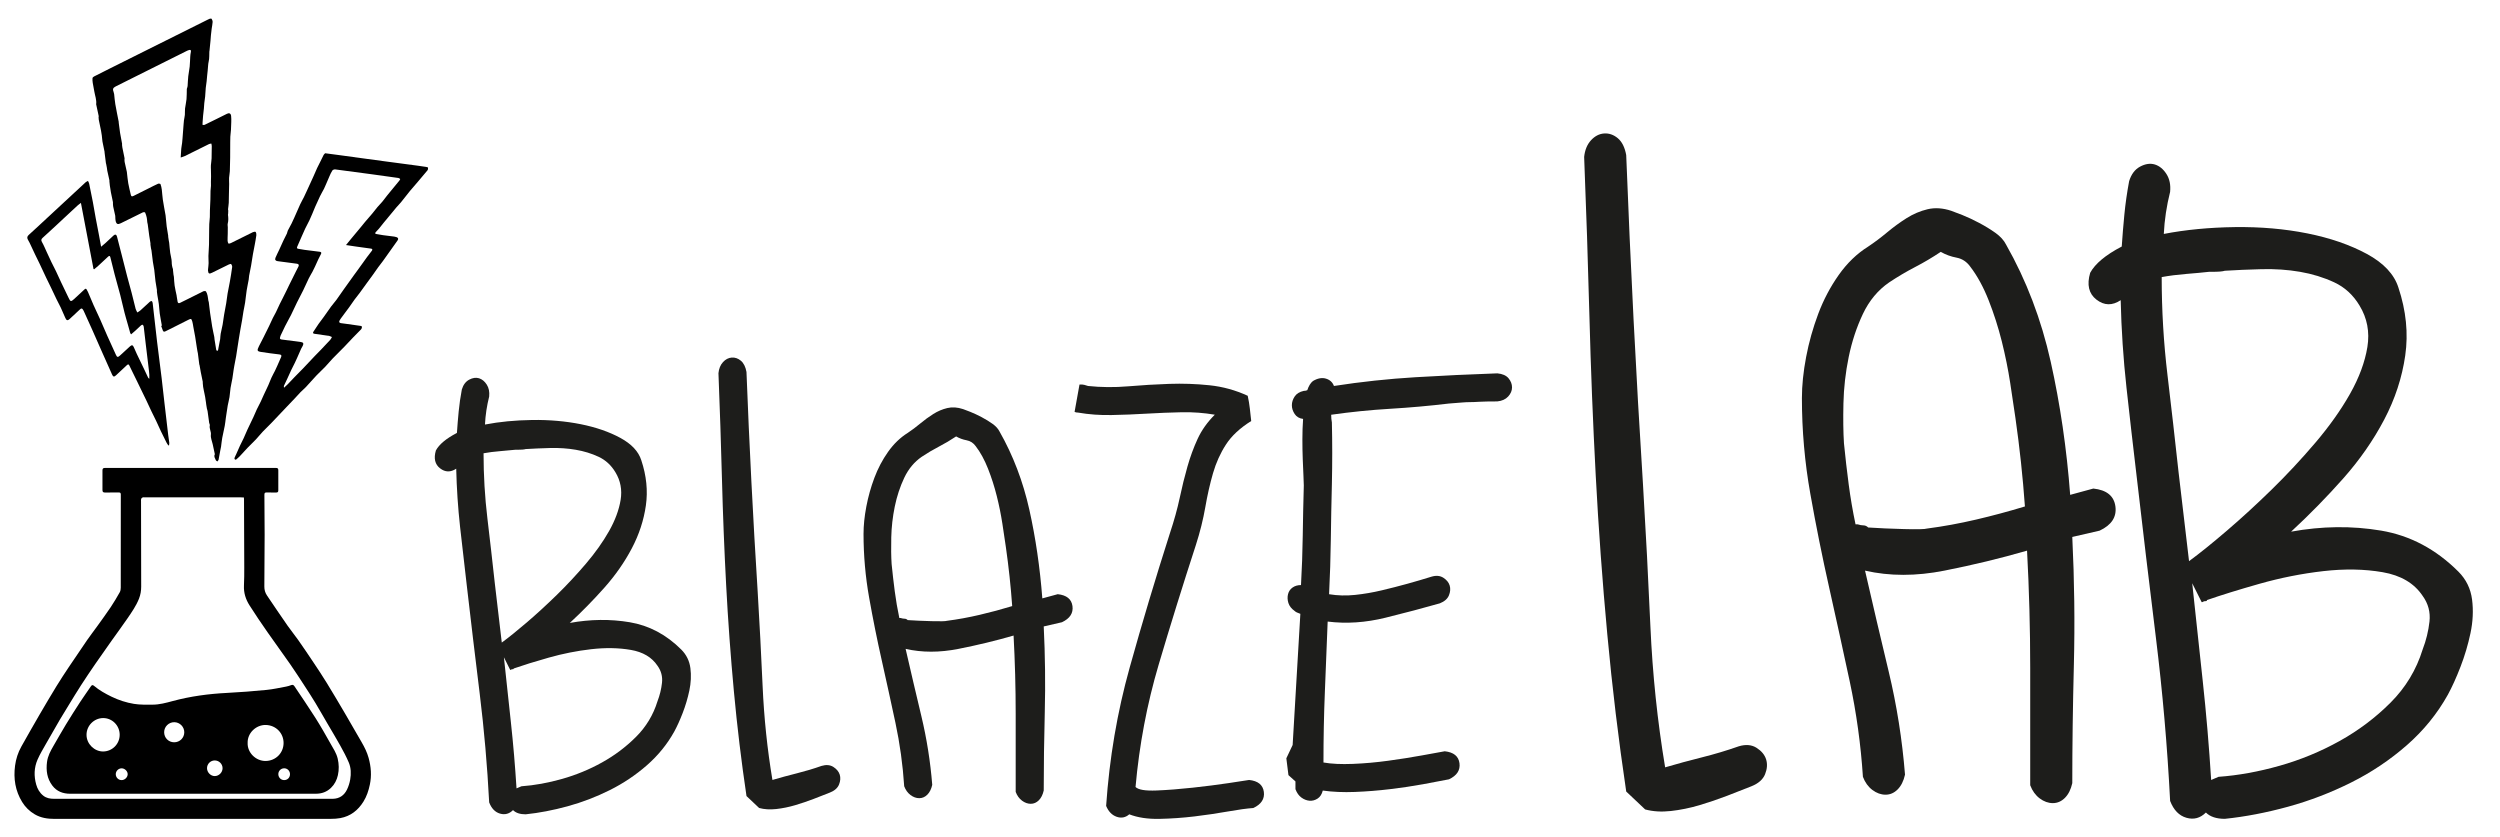
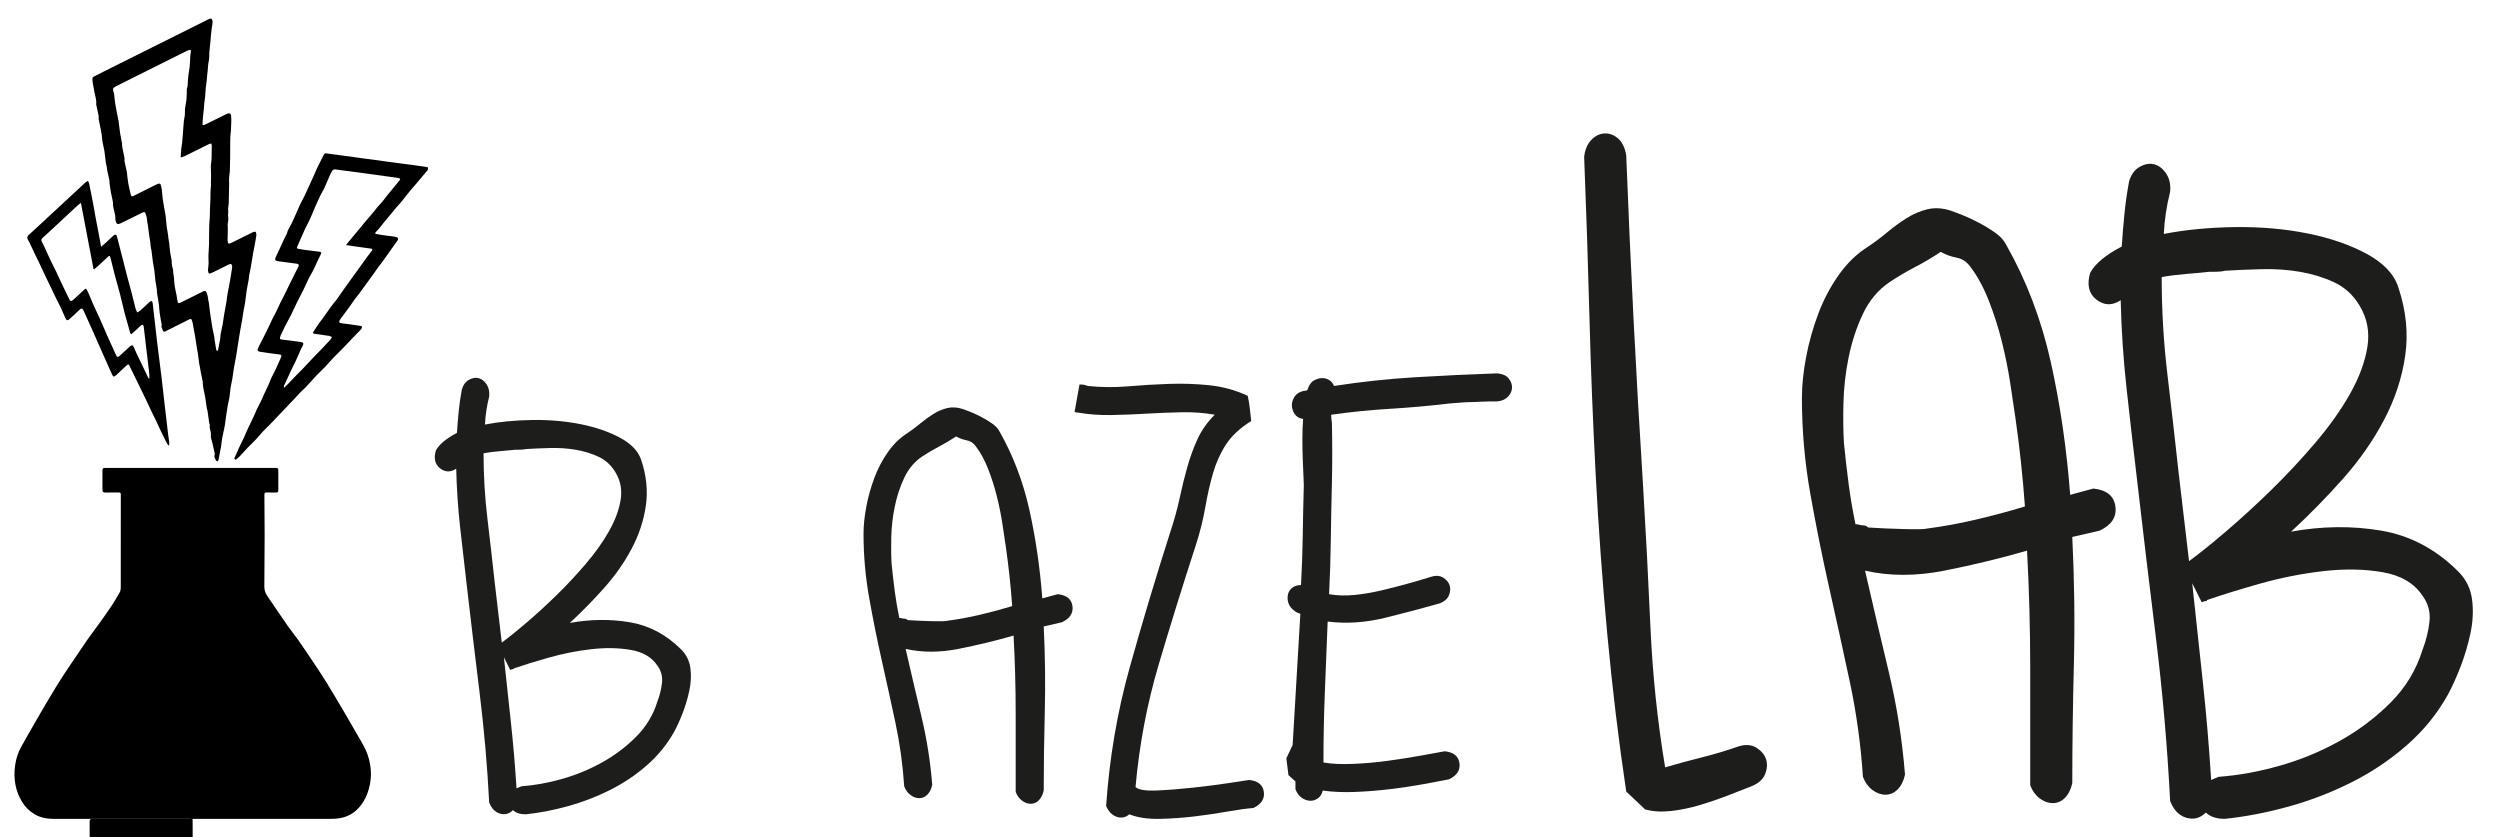
<svg xmlns="http://www.w3.org/2000/svg" id="Livello_1" viewBox="0 0 1612.51 540.19">
-   <path d="M124.18,528.18c-29.65,0-59.3-.01-88.95.01-4.53,0-8.86-.62-12.84-2.96-3.36-1.97-6.06-4.62-8.08-7.9-4.46-7.23-5.7-15.16-4.6-23.46.57-4.33,1.91-8.5,4.06-12.33,3.88-6.91,7.79-13.8,11.77-20.64,3.54-6.09,7.13-12.15,10.8-18.16,2.6-4.24,5.33-8.39,8.09-12.53,3.86-5.79,7.76-11.55,11.71-17.27,2.12-3.06,4.41-6,6.58-9.03,2.94-4.1,5.93-8.17,8.74-12.36,2.07-3.09,3.95-6.32,5.79-9.56.47-.84.64-1.95.64-2.93.03-20.02,0-40.04.03-60.06,0-1.07-.34-1.38-1.37-1.36-2.94.05-5.89-.02-8.83.04-1.25.03-1.64-.48-1.63-1.66.04-4.19.04-8.38,0-12.57-.01-1.2.41-1.63,1.64-1.63,36.74.02,73.48.02,110.22,0,1.14,0,1.57.33,1.56,1.53-.06,4.28-.05,8.56,0,12.84.01,1.09-.34,1.53-1.46,1.49-2-.06-4.02.05-6.02-.04-1.22-.06-1.5.41-1.49,1.54.08,8.6.16,17.21.15,25.81-.01,11.1-.09,22.2-.19,33.3-.02,2.13.52,4.05,1.69,5.78,4.41,6.51,8.8,13.04,13.29,19.49,2.17,3.12,4.62,6.06,6.8,9.17,3.41,4.86,6.73,9.77,10.02,14.71,2.85,4.27,5.7,8.55,8.38,12.92,4.01,6.53,7.91,13.12,11.79,19.73,3.64,6.2,7.18,12.46,10.8,18.67,1.86,3.2,3.49,6.5,4.48,10.07,1.58,5.7,2.03,11.44.79,17.3-.82,3.87-2.02,7.55-4.12,10.91-3.5,5.61-8.32,9.43-14.93,10.64-1.96.36-3.98.48-5.98.48-29.78.03-59.57.02-89.35.02ZM157.33,320.89c-.71-.04-1.36-.1-2.02-.1-20.73,0-41.47,0-62.2,0-.36,0-.77-.11-1.06.03-.4.21-.87.55-1,.94-.18.52-.08,1.14-.08,1.72.03,18.28.06,36.56.1,54.84,0,2.7-.42,5.32-1.42,7.84-1.85,4.65-4.7,8.73-7.5,12.81-3.28,4.79-6.74,9.45-10.1,14.19-3.53,4.99-7.07,9.97-10.53,15.01-3.16,4.59-6.27,9.22-9.3,13.9-2.69,4.16-5.25,8.41-7.84,12.63-1.93,3.14-3.88,6.26-5.74,9.44-2.96,5.05-5.88,10.12-8.75,15.22-1.98,3.51-4.1,6.98-5.7,10.66-2.23,5.14-2.36,10.57-.85,15.97.78,2.81,2.19,5.29,4.53,7.18,2.08,1.68,4.46,2.06,7.01,2.06,59.48,0,118.96,0,178.44,0,.45,0,.89,0,1.34,0,4.32-.08,7.37-2.24,9.18-6,.97-2.01,1.66-4.23,2.04-6.44.64-3.72.56-7.54-.94-11.04-1.6-3.74-3.53-7.35-5.51-10.91-2.64-4.76-5.48-9.41-8.22-14.12-2.61-4.47-5.15-8.97-7.82-13.4-2.17-3.59-4.45-7.12-6.74-10.63-3.16-4.84-6.28-9.7-9.58-14.44-4.75-6.84-9.7-13.54-14.45-20.37-4.01-5.77-7.99-11.57-11.74-17.52-2.39-3.79-3.75-8-3.53-12.62.19-3.96.21-7.93.2-11.9-.03-14.54-.1-29.07-.16-43.61,0-.4-.04-.79-.07-1.32Z" style="stroke-width:0px;" />
+   <path d="M124.18,528.18c-29.65,0-59.3-.01-88.95.01-4.53,0-8.86-.62-12.84-2.96-3.36-1.97-6.06-4.62-8.08-7.9-4.46-7.23-5.7-15.16-4.6-23.46.57-4.33,1.91-8.5,4.06-12.33,3.88-6.91,7.79-13.8,11.77-20.64,3.54-6.09,7.13-12.15,10.8-18.16,2.6-4.24,5.33-8.39,8.09-12.53,3.86-5.79,7.76-11.55,11.71-17.27,2.12-3.06,4.41-6,6.58-9.03,2.94-4.1,5.93-8.17,8.74-12.36,2.07-3.09,3.95-6.32,5.79-9.56.47-.84.64-1.95.64-2.93.03-20.02,0-40.04.03-60.06,0-1.07-.34-1.38-1.37-1.36-2.94.05-5.89-.02-8.83.04-1.25.03-1.64-.48-1.63-1.66.04-4.19.04-8.38,0-12.57-.01-1.2.41-1.63,1.64-1.63,36.74.02,73.48.02,110.22,0,1.14,0,1.57.33,1.56,1.53-.06,4.28-.05,8.56,0,12.84.01,1.09-.34,1.53-1.46,1.49-2-.06-4.02.05-6.02-.04-1.22-.06-1.5.41-1.49,1.54.08,8.6.16,17.21.15,25.81-.01,11.1-.09,22.2-.19,33.3-.02,2.13.52,4.05,1.69,5.78,4.41,6.51,8.8,13.04,13.29,19.49,2.17,3.12,4.62,6.06,6.8,9.17,3.41,4.86,6.73,9.77,10.02,14.71,2.85,4.27,5.7,8.55,8.38,12.92,4.01,6.53,7.91,13.12,11.79,19.73,3.64,6.2,7.18,12.46,10.8,18.67,1.86,3.2,3.49,6.5,4.48,10.07,1.58,5.7,2.03,11.44.79,17.3-.82,3.87-2.02,7.55-4.12,10.91-3.5,5.61-8.32,9.43-14.93,10.64-1.96.36-3.98.48-5.98.48-29.78.03-59.57.02-89.35.02Zc-.71-.04-1.36-.1-2.02-.1-20.73,0-41.47,0-62.2,0-.36,0-.77-.11-1.06.03-.4.21-.87.55-1,.94-.18.52-.08,1.14-.08,1.72.03,18.28.06,36.56.1,54.84,0,2.7-.42,5.32-1.42,7.84-1.85,4.65-4.7,8.73-7.5,12.81-3.28,4.79-6.74,9.45-10.1,14.19-3.53,4.99-7.07,9.97-10.53,15.01-3.16,4.59-6.27,9.22-9.3,13.9-2.69,4.16-5.25,8.41-7.84,12.63-1.93,3.14-3.88,6.26-5.74,9.44-2.96,5.05-5.88,10.12-8.75,15.22-1.98,3.51-4.1,6.98-5.7,10.66-2.23,5.14-2.36,10.57-.85,15.97.78,2.81,2.19,5.29,4.53,7.18,2.08,1.68,4.46,2.06,7.01,2.06,59.48,0,118.96,0,178.44,0,.45,0,.89,0,1.34,0,4.32-.08,7.37-2.24,9.18-6,.97-2.01,1.66-4.23,2.04-6.44.64-3.72.56-7.54-.94-11.04-1.6-3.74-3.53-7.35-5.51-10.91-2.64-4.76-5.48-9.41-8.22-14.12-2.61-4.47-5.15-8.97-7.82-13.4-2.17-3.59-4.45-7.12-6.74-10.63-3.16-4.84-6.28-9.7-9.58-14.44-4.75-6.84-9.7-13.54-14.45-20.37-4.01-5.77-7.99-11.57-11.74-17.52-2.39-3.79-3.75-8-3.53-12.62.19-3.96.21-7.93.2-11.9-.03-14.54-.1-29.07-.16-43.61,0-.4-.04-.79-.07-1.32Z" style="stroke-width:0px;" />
  <path d="M104.41,210.07c-.46-2.62-.99-5.24-1.37-7.87-.29-1.99-.32-4.02-.58-6.02-.25-1.92-.64-3.83-.95-5.74-.12-.73-.23-1.47-.3-2.21-.04-.4.07-.81,0-1.2-.29-1.9-.67-3.79-.93-5.7-.3-2.26-.49-4.53-.73-6.79,0-.09,0-.18-.01-.27-.31-1.77-.67-3.54-.92-5.32-.34-2.45-.6-4.91-.91-7.37-.06-.48-.24-.93-.32-1.41-.13-.77-.24-1.55-.34-2.33-.04-.31.05-.63,0-.93-.25-1.6-.56-3.2-.78-4.81-.35-2.45-.64-4.91-.97-7.36-.06-.48-.25-.95-.31-1.43-.12-.95-.11-1.92-.32-2.85-.25-1.16-.59-2.31-1.07-3.39-.1-.22-1.06-.29-1.47-.09-4.76,2.3-9.49,4.64-14.22,7.01-1.9.95-2.78.65-3.31-1.39-.23-.87-.17-1.81-.23-2.72-.02-.22.01-.45-.03-.66-.44-1.98-.91-3.95-1.32-5.94-.14-.68-.13-1.4-.17-2.1-.02-.27.05-.54,0-.8-.44-2.15-.9-4.29-1.34-6.43-.15-.74-.22-1.49-.34-2.23-.11-.69-.24-1.38-.33-2.08-.11-.9-.19-1.81-.28-2.71-.02-.22.04-.45,0-.67-.45-2.06-.93-4.12-1.37-6.18-.13-.6-.15-1.23-.25-1.84-.15-.86-.32-1.71-.49-2.57-.03-.13-.11-.25-.13-.38-.29-2.31-.58-4.62-.87-6.92-.02-.13.02-.27,0-.4-.45-2.23-.92-4.47-1.37-6.7-.09-.47-.11-.95-.16-1.42-.09-.83-.15-1.66-.26-2.48-.14-1.04-.3-2.08-.5-3.11-.47-2.36-.99-4.7-1.46-7.06-.1-.5-.1-1.03-.12-1.54,0-.26.13-.54.08-.78-.5-2.41-1.03-4.8-1.55-7.21-.03-.13-.11-.26-.09-.38.38-2.86-.73-5.5-1.18-8.24-.31-1.86-.73-3.7-1.02-5.56-.16-1.02-.25-2.08-.15-3.11.04-.39.6-.85,1.03-1.07,3.47-1.78,6.96-3.53,10.45-5.27,12.1-6.04,24.21-12.08,36.32-18.13,9.16-4.57,18.31-9.16,27.48-13.71.44-.22,1.37-.29,1.54-.05.4.57.68,1.38.65,2.07-.07,1.4-.4,2.78-.59,4.17-.2,1.46-.36,2.92-.51,4.38-.12,1.17-.16,2.34-.27,3.51-.21,2.2-.43,4.39-.66,6.59-.01.13-.07.26-.08.39-.11,2.1.07,4.28-.41,6.29-.49,2.02-.4,4.03-.67,6.04-.3,2.27-.43,4.56-.67,6.83-.15,1.43-.44,2.85-.57,4.28-.17,1.85-.22,3.72-.39,5.57-.13,1.43-.4,2.85-.56,4.28-.13,1.17-.15,2.36-.26,3.54-.15,1.5-.36,3-.51,4.5-.12,1.24-.19,2.49-.28,3.74-.02.34-.05.68-.06,1.03-.01.41,0,.81,0,1.22.45-.01.96.12,1.33-.06,2.68-1.28,5.34-2.61,8-3.93,2.15-1.06,4.29-2.13,6.43-3.2,1.4-.7,2.44-.26,2.65,1.33.18,1.34.12,2.73.1,4.09-.02,1.64-.08,3.28-.19,4.91-.1,1.47-.31,2.92-.41,4.39-.08,1.17-.06,2.35-.07,3.52-.02,3.33,0,6.66-.04,9.99-.03,2.95-.08,5.9-.21,8.84-.06,1.43-.41,2.84-.49,4.27-.08,1.3.06,2.61.05,3.92-.03,2.38-.11,4.76-.16,7.14-.03,1.66,0,3.33-.09,4.99-.08,1.41-.33,2.81-.47,4.21-.03.29.15.59.15.88,0,.67-.05,1.35-.09,2.02-.01.21-.13.43-.1.63.25,1.88.36,3.74-.14,5.63-.21.78.03,1.66.03,2.5,0,1.43-.01,2.87-.04,4.3-.03,1.4-.14,2.8-.1,4.2.02.66.19,1.39.55,1.92.13.19,1.08-.04,1.56-.27,4.75-2.34,9.47-4.73,14.23-7.05.52-.25,1.59-.39,1.76-.14.38.56.54,1.41.45,2.1-.26,2.07-.66,4.13-1.04,6.19-.37,2-.81,3.98-1.15,5.98-.43,2.48-.76,4.98-1.2,7.46-.38,2.15-.86,4.29-1.26,6.44-.15.84-.13,1.71-.28,2.56-.42,2.35-.95,4.68-1.32,7.03-.4,2.59-.61,5.2-1,7.79-.29,1.93-.74,3.83-1.08,5.75-.32,1.86-.56,3.74-.87,5.6-.36,2.1-.77,4.18-1.14,6.28-.31,1.76-.6,3.53-.88,5.3-.34,2.14-.68,4.28-1.01,6.43-.27,1.76-.5,3.53-.81,5.29-.35,2.02-.78,4.03-1.16,6.05-.16.82-.3,1.64-.42,2.46-.28,1.93-.51,3.87-.84,5.8-.35,2.05-.87,4.08-1.19,6.13-.3,1.95-.36,3.94-.67,5.88-.29,1.82-.8,3.6-1.14,5.42-.32,1.72-.54,3.46-.8,5.19-.15.99-.3,1.97-.44,2.96-.23,1.65-.37,3.31-.68,4.94-.49,2.6-1.14,5.17-1.62,7.78-.35,1.89-.5,3.81-.77,5.71-.11.76-.32,1.51-.46,2.27-.38,2.05-.71,4.12-1.14,6.16-.09.4-.53.73-.81,1.09-.34-.29-.85-.52-.98-.88-.42-1.15-1.4-2.23-.67-3.61.07-.14.03-.36-.01-.53-.44-2.06-.89-4.11-1.33-6.17-.43-2.01-1.41-4.09-1.16-6,.29-2.19-1.17-3.98-.69-6.09.11-.49-.33-1.09-.41-1.65-.36-2.51-.67-5.03-1.03-7.54-.08-.56-.32-1.1-.44-1.66-.17-.82-.29-1.65-.41-2.47-.07-.48-.11-.96-.18-1.44-.17-1.16-.34-2.32-.52-3.48-.1-.61-.23-1.21-.36-1.82-.16-.78-.33-1.55-.49-2.33-.17-.82-.36-1.63-.47-2.45-.12-.87-.18-1.74-.25-2.61-.01-.17.08-.36.04-.53-.43-2.13-.88-4.26-1.31-6.39-.13-.65-.22-1.3-.34-1.95-.15-.87-.3-1.73-.46-2.6-.02-.13-.13-.24-.15-.37-.3-2.39-.59-4.78-.91-7.17-.07-.53-.23-1.04-.32-1.56-.15-.86-.29-1.72-.42-2.58-.34-2.2-.64-4.41-1.01-6.6-.37-2.16-.8-4.31-1.21-6.47-.2-1.09-.31-2.21-.63-3.26-.6-1.97-.78-2.04-2.58-1.15-3.92,1.95-7.83,3.94-11.74,5.91-1.03.52-2.06,1.03-3.09,1.53-.71.35-1.29.28-1.6-.57-.36-1-.73-1.99-1.09-2.98.15-.03.29-.07.44-.1ZM116.55,101.61c.13-2.08.19-3.88.36-5.66.11-1.22.39-2.42.54-3.64.13-1.01.2-2.03.28-3.05.23-2.99.45-5.98.68-8.97.07-.87.11-1.74.23-2.6.17-1.21.49-2.4.6-3.61.12-1.35-.05-2.73.11-4.07.24-2.02.77-4.01.95-6.04.2-2.17.13-4.36.2-6.54,0-.28.18-.56.26-.85.1-.36.23-.71.25-1.07.15-2.1.19-4.21.42-6.3.23-2.1.7-4.18.92-6.28.21-2.11.22-4.24.36-6.35.07-1.03.17-2.08.4-3.09.22-.98-.1-1.51-1.07-1.26-.77.2-1.49.57-2.21.93-11.59,5.79-23.18,11.58-34.77,17.37-3.47,1.73-6.95,3.43-10.4,5.2-1.85.95-2.09,1.76-1.36,3.69.16.41.28.84.33,1.28.25,2.14.37,4.3.74,6.42.66,3.81,1.45,7.6,2.19,11.4.04.22,0,.45.03.67.28,2.17.51,4.34.86,6.5.38,2.34.87,4.66,1.29,6.99.05.3-.04.62-.01.93.05.53.11,1.06.21,1.58.46,2.29.95,4.57,1.4,6.86.06.29-.06.62-.05.92.02.53.02,1.07.13,1.59.46,2.15.95,4.29,1.43,6.43.03.13.02.27.03.4.28,2.29.46,4.6.86,6.88.42,2.38,1.05,4.73,1.57,7.1.3,1.36.66,1.57,1.91.95,3.26-1.61,6.51-3.25,9.76-4.88,1.98-.99,3.95-2.03,5.97-2.93.43-.19,1.47-.02,1.57.23.42,1.15.7,2.38.85,3.6.28,2.11.33,4.26.65,6.36.52,3.39,1.17,6.76,1.77,10.14.03.17.04.35.06.53.22,2.22.38,4.44.66,6.65.27,2.06.66,4.11.99,6.16.03.17-.04.36-.01.53.11.81.23,1.63.37,2.44.08.48.22.96.27,1.44.23,2.18.37,4.37.67,6.53.27,1.96.95,3.9.96,5.85,0,1.64.26,3.13.81,4.63.07.2,0,.44.02.66.09.95.18,1.91.31,2.86.06.48.23.94.27,1.42.16,1.89.19,3.8.47,5.67.31,2.12.84,4.22,1.27,6.32.04.22.05.44.08.66.19,1.16.34,2.32.58,3.47.2.95.82,1.06,1.62.66,1.59-.79,3.2-1.56,4.79-2.36,3.38-1.69,6.73-3.42,10.13-5.06.49-.23,1.55-.23,1.75.06.52.78.79,1.75,1.02,2.69.25,1.05.32,2.14.5,3.21.06.35.25.68.29,1.02.3,2.36.54,4.73.86,7.08.4,2.9.83,5.81,1.33,8.7.39,2.25.92,4.48,1.37,6.73.1.51.07,1.05.15,1.56.34,2.2.7,4.39,1.07,6.58.03.17.09.37.21.48.14.13.37.28.54.25.17-.03.42-.24.45-.41.34-1.68.63-3.37.95-5.05.13-.69.33-1.38.41-2.08.14-1.18.12-2.37.34-3.53.35-1.94.89-3.85,1.24-5.79.38-2.13.6-4.28.96-6.42.42-2.48.95-4.93,1.36-7.41.34-2.05.52-4.13.87-6.18.43-2.54,1.01-5.06,1.46-7.59.56-3.18,1.09-6.37,1.51-9.56.08-.62-.26-1.4-.65-1.93-.14-.19-1.05.05-1.52.28-3.6,1.74-7.18,3.51-10.75,5.29-1.94.97-2.47.69-2.68-1.48-.03-.3.04-.62.07-.93.11-1.25.31-2.5.33-3.75.03-1.57-.16-3.14-.11-4.7.07-2.42.32-4.83.38-7.25.09-3.38.07-6.75.1-10.13,0-1.05,0-2.09.06-3.14.09-1.5.3-3,.37-4.5.07-1.48,0-2.97.05-4.45.08-2.28.24-4.57.31-6.85.06-1.88.02-3.76.08-5.64.04-1.07.23-2.13.28-3.2.04-.9-.03-1.8-.02-2.7.01-1.17.08-2.33.08-3.5,0-1.45-.05-2.9-.08-4.36-.02-.91-.09-1.82-.02-2.72.11-1.49.39-2.96.45-4.45.1-2.63.1-5.27.11-7.91,0-.54-.17-1.09-.27-1.64-.5.11-1.05.11-1.49.33-5.19,2.56-10.36,5.16-15.55,7.71-.84.41-1.77.63-2.68.95Z" style="stroke-width:0px;" />
  <path d="M209.68,98.84c3.57.47,6.66.87,9.74,1.29,4.45.6,8.9,1.22,13.36,1.83,5.56.76,11.11,1.51,16.67,2.26,6.7.9,13.41,1.78,20.11,2.67,1.77.24,3.53.48,5.29.77.45.07,1.21.28,1.23.49.06.57-.02,1.31-.36,1.73-2.04,2.52-4.16,4.97-6.27,7.44-1.67,1.96-3.4,3.87-5.03,5.86-1.91,2.33-3.72,4.74-5.62,7.08-1.02,1.25-2.17,2.39-3.22,3.61-1.06,1.23-2.06,2.5-3.09,3.75-1.65,1.99-3.31,3.97-4.95,5.97-1.03,1.25-2,2.56-3.03,3.8-.67.81-1.41,1.56-2.13,2.32-.64.69-.49,1.09.42,1.25,1.4.24,2.8.53,4.21.72,2.42.33,4.85.6,7.27.92.48.06.96.19,1.43.34,1.07.33,1.42,1.11.8,2.02-1.43,2.1-2.94,4.15-4.41,6.22-1.7,2.39-3.38,4.79-5.1,7.16-1.03,1.42-2.15,2.77-3.18,4.19-1.13,1.56-2.2,3.16-3.32,4.73-1.14,1.59-2.33,3.16-3.48,4.75-1.67,2.3-3.32,4.62-5.01,6.91-1.1,1.48-2.29,2.9-3.38,4.38-1.14,1.56-2.19,3.18-3.32,4.75-1.59,2.19-3.24,4.35-4.85,6.53-.52.7-1.05,1.41-1.46,2.17-.45.83-.21,1.5.8,1.67,1.1.18,2.2.29,3.3.44,3.17.44,6.33.87,9.49,1.34.34.05.92.4.9.54-.08.58-.21,1.27-.58,1.67-1.64,1.76-3.39,3.42-5.07,5.16-1.91,1.98-3.75,4.03-5.67,6-2.51,2.57-5.1,5.07-7.59,7.66-1.67,1.73-3.17,3.62-4.84,5.36-1.82,1.9-3.8,3.66-5.61,5.57-2.32,2.45-4.52,5.02-6.82,7.48-1.1,1.17-2.38,2.18-3.5,3.33-1.28,1.31-2.48,2.7-3.73,4.04-1.68,1.78-3.4,3.54-5.08,5.32-3.29,3.46-6.55,6.95-9.86,10.39-1.82,1.89-3.75,3.68-5.56,5.59-1.53,1.61-2.9,3.38-4.42,5-1.8,1.91-3.73,3.69-5.54,5.58-1.64,1.7-3.18,3.5-4.81,5.21-.78.82-1.64,1.57-2.5,2.3-.16.13-.66.12-.79-.02-.21-.22-.4-.67-.31-.92.33-.9.79-1.75,1.19-2.63.79-1.77,1.53-3.55,2.35-5.3.77-1.65,1.65-3.25,2.41-4.91.85-1.84,1.59-3.74,2.45-5.58,1.26-2.71,2.6-5.38,3.86-8.08.76-1.62,1.4-3.3,2.17-4.92.82-1.73,1.76-3.41,2.6-5.14.63-1.3,1.16-2.65,1.77-3.96,1-2.16,2.07-4.3,3.04-6.47.72-1.59,1.29-3.26,2.02-4.84.69-1.51,1.53-2.96,2.27-4.45.53-1.06,1.01-2.14,1.49-3.22.83-1.86,1.67-3.71,2.45-5.59.41-.98.32-1.6-1.06-1.75-3.93-.43-7.84-1-11.75-1.59-2.74-.41-2.78-.97-1.45-3.72.92-1.89,1.94-3.73,2.88-5.61,1.23-2.45,2.46-4.9,3.65-7.37.82-1.69,1.54-3.42,2.37-5.1.65-1.33,1.43-2.6,2.09-3.93.85-1.72,1.6-3.48,2.43-5.21.59-1.22,1.23-2.41,1.84-3.62.84-1.66,1.67-3.33,2.49-5,.62-1.26,1.2-2.54,1.83-3.8,1.46-2.95,2.92-5.9,4.4-8.84.49-.98,1.04-1.94,1.51-2.93.48-1.02.1-1.64-1-1.79-4.14-.56-8.28-1.13-12.42-1.65-1.36-.17-1.94-.89-1.42-2.19.69-1.71,1.58-3.34,2.35-5.02.94-2.04,1.83-4.1,2.79-6.13.71-1.51,1.53-2.97,2.24-4.49.28-.59.29-1.31.58-1.89.77-1.55,1.66-3.05,2.44-4.59.62-1.21,1.17-2.46,1.72-3.71,1.27-2.87,2.48-5.76,3.8-8.6.73-1.59,1.64-3.09,2.42-4.66.66-1.33,1.27-2.69,1.89-4.05,1.39-3.03,2.79-6.06,4.16-9.09.85-1.88,1.62-3.79,2.49-5.66.7-1.51,1.49-2.97,2.23-4.46.66-1.33,1.26-2.69,1.97-3.99.27-.49.77-.85.95-1.04ZM223.15,158.09c1.28-1.57,2.21-2.73,3.15-3.87,2.09-2.52,4.2-5.03,6.29-7.55.97-1.17,1.9-2.37,2.88-3.53,1.52-1.8,3.1-3.55,4.61-5.35,1.15-1.37,2.2-2.83,3.35-4.19,1.06-1.26,2.25-2.4,3.3-3.67,1.11-1.33,2.08-2.76,3.18-4.1,2.55-3.13,5.14-6.22,7.69-9.35.25-.3.61-.91.52-1.01-.3-.33-.76-.62-1.2-.68-5.77-.83-11.55-1.62-17.33-2.41-7.77-1.05-15.53-2.11-23.31-3.1-.61-.08-1.57.21-1.88.66-.79,1.15-1.33,2.48-1.91,3.77-.76,1.68-1.45,3.39-2.18,5.08-.43,1.01-.84,2.03-1.34,3-.82,1.59-1.76,3.12-2.54,4.73-1.08,2.22-2.09,4.49-3.09,6.75-.71,1.61-1.33,3.25-2.02,4.87-.56,1.33-1.11,2.66-1.74,3.95-.89,1.84-1.89,3.63-2.78,5.47-.78,1.63-1.48,3.3-2.21,4.95-.97,2.21-1.9,4.44-2.9,6.64-.41.92,0,1.22.8,1.35,1.31.22,2.62.48,3.94.66,3.26.43,6.52.8,9.78,1.23.85.11,1.33.51.82,1.46-.61,1.13-1.19,2.27-1.73,3.43-.73,1.54-1.4,3.11-2.12,4.66-.52,1.11-1.05,2.21-1.62,3.29-.78,1.46-1.67,2.85-2.4,4.33-1.25,2.56-2.36,5.18-3.62,7.74-1.29,2.64-2.72,5.22-4.02,7.86-1.29,2.61-2.45,5.28-3.75,7.88-1.24,2.47-2.63,4.86-3.89,7.33-1.02,1.99-1.94,4.02-2.88,6.04-.18.39-.29.83-.39,1.26-.2.84.17,1.21,1.02,1.31,4.15.52,8.29,1.08,12.43,1.62,1.55.2,1.96.97,1.23,2.41-.33.66-.75,1.28-1.06,1.95-.91,2.02-1.78,4.06-2.68,6.09-.45,1-.9,2-1.38,2.99-.77,1.57-1.59,3.11-2.34,4.69-.83,1.74-1.59,3.51-2.4,5.26-.76,1.65-1.56,3.27-2.31,4.92-.1.22.02.54.07,1.19.96-.89,1.7-1.53,2.38-2.23,1.5-1.54,2.95-3.14,4.45-4.68,1.82-1.88,3.69-3.71,5.5-5.59,2.55-2.66,5.04-5.36,7.58-8.03,1.33-1.4,2.71-2.74,4.04-4.13,1.99-2.08,3.98-4.16,5.91-6.29.45-.5.71-1.17,1.05-1.76-.62-.26-1.23-.54-1.86-.78-.2-.08-.44-.03-.66-.06-2.91-.41-5.81-.83-8.72-1.25-.84-.12-1.26-.5-.7-1.35,1.09-1.67,2.16-3.36,3.3-4.99,1.06-1.51,2.22-2.95,3.3-4.45,1.61-2.24,3.14-4.54,4.78-6.76,1.11-1.51,2.4-2.9,3.5-4.41,1.6-2.19,3.1-4.45,4.67-6.66,2.17-3.06,4.37-6.11,6.56-9.16.56-.78,1.15-1.55,1.71-2.33,1.21-1.67,2.42-3.34,3.62-5.01,1.02-1.42,2.01-2.85,3.05-4.25,1.05-1.41,2.19-2.76,3.21-4.2.38-.54.54-1.22-.48-1.36-3.21-.44-6.43-.88-9.64-1.33-2.09-.3-4.18-.62-6.63-.99Z" style="stroke-width:0px;" />
  <path d="M65.19,159.16c1.1-.93,1.99-1.61,2.81-2.37,1.76-1.62,3.48-3.28,5.25-4.9,1.03-.94,1.86-.65,2.21.7,1,3.89,2.01,7.78,3,11.67,1.17,4.57,2.3,9.15,3.49,13.71.96,3.67,2.01,7.31,2.97,10.98.89,3.41,1.66,6.85,2.56,10.25.22.82.72,1.57,1.09,2.35.68-.45,1.43-.83,2.03-1.37,2.02-1.81,3.97-3.69,5.98-5.5.32-.29.94-.59,1.23-.47.33.15.6.76.65,1.19.97,8.36,1.87,16.73,2.86,25.09.94,7.84,2,15.67,2.95,23.52.64,5.23,1.18,10.46,1.78,15.69.8,6.95,1.61,13.9,2.44,20.84.2,1.67.51,3.32.7,4.99.06.54-.1,1.11-.15,1.67-.17.03-.34.06-.5.1-.4-.64-.86-1.26-1.2-1.94-1.21-2.4-2.41-4.81-3.57-7.24-1.05-2.2-2.01-4.44-3.05-6.63-1-2.11-2.08-4.19-3.09-6.29-1.08-2.26-2.11-4.56-3.19-6.82-1.05-2.2-2.13-4.38-3.19-6.57-.98-2.02-1.95-4.04-2.94-6.06-1.22-2.5-2.45-4.99-3.67-7.49-.4-.82-.83-1.64-1.2-2.48-.43-.96-.93-.88-1.61-.24-2.32,2.19-4.66,4.35-6.99,6.53-1.26,1.18-1.87,1.04-2.58-.55-2.3-5.17-4.61-10.32-6.9-15.49-1.97-4.43-3.89-8.89-5.87-13.32-1.8-4.03-3.63-8.04-5.45-12.05-.11-.24-.24-.48-.38-.71-.72-1.2-1.14-1.27-2.15-.33-2.18,2.02-4.37,4.05-6.54,6.09-1.3,1.22-2.03,1.11-2.79-.54-1.01-2.21-1.91-4.47-2.94-6.66-.92-1.95-1.97-3.84-2.92-5.78-1.14-2.34-2.22-4.72-3.35-7.07-1.03-2.15-2.11-4.27-3.14-6.43-1.46-3.07-2.87-6.16-4.33-9.23-.93-1.95-1.91-3.87-2.84-5.81-1.19-2.51-2.34-5.03-3.54-7.54-.36-.76-.81-1.47-1.2-2.21-.64-1.21-.3-2.09.72-3,4.16-3.75,8.24-7.58,12.34-11.39,8.07-7.49,16.14-14.98,24.23-22.46.42-.39,1.02-.6,1.53-.9.26.58.64,1.14.77,1.75.83,3.96,1.64,7.94,2.39,11.92.67,3.52,1.23,7.06,1.88,10.58.69,3.73,1.44,7.46,2.15,11.19.41,2.17.79,4.34,1.28,7.02ZM60.71,173.71c-.14-.09-.27-.17-.41-.26-2.68-14.05-5.35-28.1-8.11-42.59-1.04.82-1.79,1.34-2.45,1.95-5.15,4.77-10.28,9.57-15.43,14.35-2.25,2.09-4.53,4.15-6.79,6.23-.81.75-1.19,1.43-.5,2.64,1.2,2.1,2.11,4.36,3.13,6.56.99,2.12,1.94,4.26,2.96,6.37.97,2.01,2.04,3.98,3.01,6,1.11,2.31,2.13,4.66,3.22,6.97,1.61,3.39,3.29,6.75,4.88,10.15,1.18,2.54,1.55,2.66,3.58.8,2.23-2.04,4.45-4.08,6.64-6.16.72-.68,1.18-.69,1.58.26.19.44.5.84.69,1.28,1.22,2.84,2.37,5.7,3.63,8.53,1.36,3.06,2.84,6.06,4.21,9.12,1.58,3.54,3.06,7.13,4.64,10.67,1.81,4.06,3.7,8.1,5.52,12.15.77,1.72,1.25,1.88,2.64.63,2.18-1.95,4.3-3.96,6.46-5.93,1.21-1.1,1.89-.92,2.52.59.62,1.46,1.26,2.91,1.93,4.33,1.57,3.31,3.18,6.61,4.77,9.91.84,1.75,1.62,3.52,2.48,5.27.16.33.52.55.79.82.11-1.77,0-3.34-.19-4.91-.7-5.89-1.43-11.78-2.13-17.68-.44-3.7-.83-7.41-1.29-11.11-.05-.43-.34-.97-.69-1.17-.22-.13-.82.18-1.12.45-1.16,1.03-2.26,2.14-3.41,3.19-.93.85-1.91,1.65-2.94,2.55-.28-.44-.47-.64-.54-.87-.53-1.85-1.03-3.71-1.56-5.57-.7-2.5-1.47-4.99-2.11-7.51-.97-3.82-1.8-7.67-2.78-11.49-1.15-4.44-2.45-8.84-3.62-13.28-.96-3.65-1.83-7.33-2.75-11-.26-1.01-.68-1.13-1.47-.4-2.12,1.96-4.21,3.95-6.34,5.9-.86.79-1.77,1.5-2.66,2.25Z" style="stroke-width:0px;" />
  <path d="M124.34,511.97c-26.35,0-52.7-.01-79.05,0-4.68,0-8.67-1.48-11.54-5.28-3.42-4.52-4.12-9.71-3.43-15.19.48-3.85,2.28-7.15,4.18-10.42,2.67-4.6,5.27-9.24,8.03-13.78,3.01-4.95,6.13-9.84,9.29-14.69,2.17-3.34,4.54-6.55,6.75-9.86.61-.92,1.15-1.14,2.01-.42,3.45,2.91,7.35,5.09,11.39,7.05,4.59,2.23,9.45,3.8,14.44,4.62,3.92.64,7.98.51,11.98.51,4.44,0,8.73-1.17,12.98-2.32,11.49-3.1,23.19-4.66,35.07-5.26,8.5-.43,16.99-1.1,25.46-1.93,4.24-.41,8.43-1.37,12.63-2.14,1.13-.21,2.25-.56,3.32-.97.94-.36,1.55-.03,2.04.7,4.54,6.81,9.19,13.54,13.56,20.45,3.43,5.42,6.6,11.01,9.74,16.6,1.75,3.11,3.78,6.08,4.62,9.66.84,3.59.92,7.16.12,10.72-.7,3.12-2.11,5.9-4.46,8.17-2.72,2.61-5.98,3.76-9.68,3.77-6.46.02-12.93,0-19.39,0-20.02,0-40.04,0-60.05,0ZM159.73,479.12c-.28,6.3,5.26,11.79,11.62,11.71,6.45-.08,11.51-5.09,11.56-11.54.05-6.34-4.88-11.57-11.53-11.68-6.27-.11-11.82,5.24-11.65,11.52ZM77.2,473.93c0-5.94-4.79-10.82-10.72-10.77-5.77.05-10.68,4.83-10.67,10.83,0,5.9,5.12,10.73,10.66,10.72,5.94-.02,10.73-4.82,10.73-10.78ZM118.86,472.31c0-3.52-2.87-6.43-6.41-6.49-3.57-.05-6.56,2.87-6.57,6.44-.02,3.64,2.83,6.51,6.46,6.52,3.64,0,6.52-2.85,6.52-6.47ZM143.56,495.46c-.02-2.78-2.35-5.03-5.16-4.97-2.7.06-4.87,2.29-4.87,5,0,2.68,2.35,5.09,4.96,5.09,2.74,0,5.09-2.37,5.07-5.12ZM187.05,499.37c.01-2.13-1.71-3.86-3.8-3.82-2.07.04-3.72,1.7-3.73,3.76-.01,2.14,1.64,3.84,3.74,3.86,2.15.02,3.78-1.62,3.79-3.8ZM78.42,503.17c2.03.02,3.88-1.75,3.93-3.77.05-1.94-1.87-3.84-3.89-3.83-2.03,0-3.76,1.7-3.79,3.72-.03,2.11,1.65,3.87,3.74,3.88Z" style="stroke-width:0px;" />
  <path d="M297.89,251.21c.9-3.01,2.49-5.12,4.75-6.33,2.26-1.2,4.37-1.5,6.33-.9,1.96.61,3.62,1.96,4.97,4.07,1.36,2.11,1.88,4.68,1.58,7.69-1.51,6.03-2.42,12.06-2.71,18.09,9.34-1.81,19.52-2.78,30.52-2.94,11-.15,21.4.76,31.2,2.71,9.79,1.96,18.31,4.9,25.55,8.82,7.23,3.92,11.76,8.75,13.57,14.47,3.31,9.95,4.3,19.67,2.94,29.17-1.36,9.5-4.37,18.7-9.04,27.58-4.68,8.9-10.56,17.34-17.64,25.32-7.09,7.99-14.55,15.6-22.38,22.84,13.26-2.41,26.15-2.56,38.66-.45,12.51,2.11,23.58,7.99,33.24,17.63,3.31,3.32,5.27,7.31,5.88,11.98.6,4.68.37,9.5-.68,14.47-1.06,4.97-2.49,9.8-4.3,14.47-1.81,4.68-3.62,8.67-5.43,11.98-4.52,8.14-10.4,15.38-17.63,21.71-7.24,6.33-15.23,11.69-23.97,16.05-8.75,4.37-17.79,7.84-27.13,10.4-9.35,2.56-18.39,4.3-27.13,5.2-3.62,0-6.33-.9-8.14-2.71-2.42,2.41-5.2,3.17-8.37,2.26s-5.5-3.32-7.01-7.24c-1.21-23.51-3.24-46.87-6.1-70.09-2.87-23.21-5.65-46.58-8.37-70.09-1.51-12.66-2.94-25.17-4.3-37.53-1.36-12.36-2.19-24.87-2.49-37.53-3.62,2.42-7.09,2.34-10.4-.23-3.31-2.56-4.22-6.4-2.71-11.53,2.11-3.91,6.63-7.69,13.57-11.31.3-4.52.68-9.11,1.13-13.79.45-4.67,1.13-9.42,2.04-14.24ZM323.66,414.45c4.52-3.31,9.95-7.69,16.28-13.11,6.33-5.43,12.73-11.31,19.22-17.64,6.48-6.33,12.73-13.04,18.77-20.12,6.03-7.08,11-14.09,14.92-21.03,3.91-6.93,6.4-13.64,7.46-20.12,1.05-6.48-.08-12.44-3.39-17.86-2.71-4.52-6.33-7.84-10.85-9.95-4.52-2.11-9.43-3.62-14.7-4.52-5.28-.9-10.78-1.28-16.51-1.13-5.73.16-11.01.38-15.83.68-.9.3-2.71.45-5.43.45h-1.36c-2.71.3-5.96.61-9.72.9-3.77.3-7.31.76-10.63,1.36,0,14.17.83,28.19,2.49,42.05,1.65,13.87,3.24,27.74,4.75,41.6l4.52,38.44ZM325.02,423.95c1.51,14.17,3.01,28.19,4.52,42.05,1.51,13.87,2.71,28.04,3.62,42.51l3.17-1.36c8.44-.6,17.18-2.18,26.23-4.75,9.04-2.56,17.64-6.1,25.77-10.63,8.14-4.52,15.45-10.02,21.93-16.51,6.48-6.48,11.08-14.09,13.79-22.84,1.5-3.91,2.49-7.91,2.94-11.98s-.53-7.76-2.94-11.08c-3.62-5.43-9.35-8.82-17.18-10.17-7.84-1.36-16.36-1.5-25.55-.45-9.2,1.06-18.31,2.87-27.36,5.43-9.04,2.56-16.58,4.9-22.61,7.01,0,.3-.16.45-.45.45-.61,0-.98.08-1.13.23-.16.15-.38.23-.68.23l-4.07-8.14Z" style="fill:#1d1d1b; stroke-width:0px;" />
-   <path d="M463.39,240.81c.3-3.01,1.28-5.43,2.94-7.24,1.65-1.81,3.54-2.78,5.65-2.94,2.11-.15,4.07.53,5.88,2.03,1.81,1.51,3.01,3.92,3.62,7.24.9,23.51,1.96,47.11,3.17,70.77,1.2,23.67,2.56,47.41,4.07,71.22,1.2,19.9,2.26,40.1,3.17,60.59.9,20.5,3.01,40.7,6.33,60.59,5.12-1.51,10.4-2.94,15.83-4.3,5.43-1.36,10.7-2.94,15.83-4.75,3.01-.9,5.57-.68,7.69.68,2.11,1.36,3.46,3.02,4.07,4.97.6,1.96.45,4.07-.45,6.33-.9,2.26-2.87,4-5.88,5.2-3.02,1.21-6.49,2.57-10.4,4.07-3.92,1.5-7.91,2.86-11.98,4.07-4.07,1.2-8.14,2.03-12.21,2.49-4.07.45-7.77.23-11.08-.68l-8.14-7.69c-3.32-22.31-6.03-44.84-8.14-67.6-2.11-22.76-3.77-45.52-4.97-68.28-1.21-22.76-2.11-45.59-2.71-68.51-.61-22.91-1.36-45.67-2.26-68.28Z" style="fill:#1d1d1b; stroke-width:0px;" />
  <path d="M601.3,506.24c-.61,2.71-1.66,4.83-3.17,6.33-1.51,1.51-3.24,2.26-5.2,2.26s-3.84-.68-5.65-2.04-3.17-3.24-4.07-5.65c-.9-13.86-2.79-27.51-5.65-40.92-2.87-13.41-5.81-26.83-8.82-40.25-3.02-13.41-5.73-26.91-8.14-40.47s-3.62-27.28-3.62-41.15c0-5.43.61-11.31,1.81-17.64,1.2-6.33,2.94-12.51,5.2-18.54,2.26-6.03,5.2-11.6,8.82-16.73,3.62-5.12,7.84-9.19,12.66-12.21,2.71-1.81,5.43-3.84,8.14-6.1,2.71-2.26,5.5-4.3,8.37-6.1,2.86-1.81,5.88-3.09,9.04-3.84,3.17-.75,6.56-.52,10.17.68.9.3,2.49.9,4.75,1.81,2.26.9,4.67,2.04,7.24,3.39,2.56,1.36,4.9,2.79,7.01,4.3,2.11,1.51,3.62,3.17,4.52,4.97,8.74,15.38,15.15,32.18,19.22,50.42,4.07,18.24,6.85,37.31,8.37,57.2l9.95-2.71c5.72.61,8.89,3.17,9.5,7.69.6,4.52-1.66,7.99-6.78,10.4l-11.76,2.71c.91,18.7,1.13,37.01.68,54.94-.45,17.94-.68,34.9-.68,50.87-.61,2.71-1.66,4.83-3.17,6.33-1.51,1.5-3.24,2.26-5.2,2.26s-3.84-.68-5.65-2.03c-1.81-1.36-3.17-3.24-4.07-5.65v-50.42c0-16.73-.45-33.53-1.36-50.42-11.46,3.32-23.29,6.18-35.5,8.59-12.21,2.42-23.59,2.42-34.14,0,3.31,14.47,6.71,28.94,10.17,43.41,3.46,14.47,5.8,29.24,7.01,44.32ZM580.95,398.62c.9.3,1.73.45,2.49.45s1.43.3,2.04.9c4.52.3,9.64.53,15.38.68,5.72.16,9.04.08,9.95-.23,6.93-.9,13.94-2.18,21.03-3.84,7.08-1.65,14.09-3.54,21.03-5.65-.9-12.66-2.26-25.32-4.07-37.99-.61-4.22-1.36-9.27-2.26-15.15-.91-5.88-2.11-11.83-3.62-17.86-1.51-6.03-3.39-11.91-5.65-17.64-2.26-5.72-4.9-10.55-7.91-14.47-1.51-2.11-3.47-3.39-5.88-3.84-2.42-.45-4.68-1.28-6.78-2.49-3.62,2.42-7.31,4.6-11.08,6.56-3.77,1.96-7.46,4.15-11.08,6.56-4.83,3.32-8.59,7.84-11.3,13.57-2.71,5.73-4.75,11.91-6.11,18.54-1.36,6.63-2.11,13.27-2.26,19.9-.16,6.63-.08,12.36.23,17.18.6,6.03,1.28,11.91,2.03,17.64.75,5.73,1.73,11.46,2.94,17.18h.9Z" style="fill:#1d1d1b; stroke-width:0px;" />
  <path d="M701.69,248.95c8.44.9,17.11.98,26,.23,8.89-.75,17.71-1.28,26.45-1.58,8.74-.3,17.41,0,26,.9,8.59.9,16.8,3.17,24.64,6.78.6,2.71,1.05,5.43,1.36,8.14.3,2.71.6,5.43.9,8.14-7.24,4.52-12.66,9.57-16.28,15.15-3.62,5.58-6.41,11.76-8.37,18.54-1.96,6.78-3.62,14.1-4.97,21.93-1.36,7.84-3.39,15.98-6.1,24.42-8.44,25.93-16.43,51.63-23.97,77.1-7.54,25.48-12.51,51.78-14.92,78.91,1.81,1.81,6.33,2.56,13.57,2.26,7.23-.3,14.99-.91,23.29-1.81,8.29-.9,15.97-1.88,23.06-2.94,7.08-1.05,11.53-1.73,13.34-2.04,5.72.61,8.89,3.17,9.5,7.69.6,4.52-1.66,7.98-6.78,10.4-4.22.3-9.72,1.05-16.5,2.26-6.78,1.2-13.95,2.26-21.48,3.17-7.54.9-15.08,1.43-22.61,1.58-7.54.15-14.02-.83-19.44-2.94-2.42,2.11-5.13,2.64-8.14,1.58-3.02-1.06-5.28-3.39-6.78-7.01,2.11-30.75,7.16-60.44,15.15-89.08,7.98-28.64,16.65-57.58,26-86.82,2.71-8.14,4.82-15.75,6.33-22.84,1.5-7.08,3.17-13.79,4.97-20.12s3.99-12.28,6.56-17.86c2.56-5.57,6.25-10.77,11.08-15.6-6.94-1.2-14.1-1.73-21.48-1.58-7.39.16-14.85.45-22.38.9-7.54.45-15.08.76-22.61.9-7.54.16-14.77-.37-21.71-1.58-.9,0-1.66-.15-2.26-.45l3.17-17.64h1.81c.6,0,1.81.3,3.62.9Z" style="fill:#1d1d1b; stroke-width:0px;" />
  <path d="M838.7,395.91c-1.81-.6-3.02-1.2-3.62-1.81-2.11-1.5-3.47-3.24-4.07-5.2-.6-1.96-.68-3.84-.23-5.65.45-1.81,1.43-3.24,2.94-4.3,1.5-1.05,3.31-1.58,5.43-1.58.6-10.55.97-21.18,1.13-31.88.15-10.7.37-21.48.68-32.33,0-1.2-.08-3.31-.23-6.33-.16-3.01-.3-6.56-.45-10.63-.16-4.07-.23-8.37-.23-12.89s.15-8.89.45-13.11c-2.42-.3-4.23-1.36-5.43-3.17-1.21-1.81-1.81-3.69-1.81-5.65s.6-3.84,1.81-5.65c1.2-1.81,3.17-3.01,5.88-3.62.9,0,1.65-.15,2.26-.45.9-2.71,2.11-4.67,3.62-5.88,3.01-1.81,5.8-2.33,8.37-1.58,2.56.76,4.3,2.34,5.2,4.75,17.48-2.71,35.05-4.59,52.68-5.65,17.64-1.05,35.19-1.88,52.68-2.49,3.31.3,5.72,1.36,7.24,3.17,1.5,1.81,2.26,3.77,2.26,5.88s-.83,4.07-2.49,5.88c-1.66,1.81-4,2.87-7.01,3.17-5.13,0-8.97.08-11.53.23-2.56.16-4.6.23-6.1.23s-3.17.08-4.97.23c-1.81.16-4.68.38-8.59.68-12.66,1.51-25.32,2.64-37.98,3.39-12.66.76-25.32,2.03-37.98,3.84,0,1.81.15,3.47.45,4.97.3,12.97.3,26.23,0,39.79-.3,11.76-.53,23.59-.68,35.5-.16,11.91-.53,23.74-1.13,35.5,5.43.9,11,1.06,16.73.45,5.72-.6,11.45-1.58,17.18-2.94,5.72-1.36,11.3-2.78,16.73-4.29,5.43-1.51,10.55-3.01,15.38-4.52,3.01-.91,5.58-.68,7.69.68,2.11,1.36,3.46,3.02,4.07,4.97.6,1.96.45,4.07-.45,6.33-.9,2.26-2.87,4-5.88,5.2-10.56,3.02-22.24,6.1-35.05,9.27-12.82,3.17-25.25,4-37.31,2.49-.61,15.38-1.21,30.52-1.81,45.45-.61,14.92-.9,30.07-.9,45.45,5.12.9,11.45,1.21,18.99.9,7.53-.3,15.15-.98,22.84-2.04,7.69-1.05,14.84-2.18,21.48-3.39,6.63-1.2,11.6-2.11,14.92-2.71,5.72.61,8.89,3.17,9.5,7.69.6,4.52-1.66,7.99-6.78,10.4-4.52.9-10.1,1.96-16.73,3.17-6.63,1.21-13.72,2.26-21.25,3.17-7.54.91-15.08,1.51-22.61,1.81-7.54.3-14.47,0-20.8-.9-.61,2.42-1.74,4.15-3.39,5.2-1.66,1.06-3.39,1.51-5.2,1.36-1.81-.16-3.55-.83-5.2-2.04-1.66-1.2-2.94-3.01-3.84-5.43v-4.97l-4.52-4.07-1.36-10.85,4.07-8.59,4.97-84.56Z" style="fill:#1d1d1b; stroke-width:0px;" />
  <path d="M1021.77,101.36c.45-4.52,1.92-8.14,4.41-10.86,2.48-2.71,5.31-4.18,8.48-4.41,3.16-.22,6.11.8,8.82,3.05,2.71,2.27,4.52,5.88,5.43,10.86,1.36,35.29,2.94,70.69,4.75,106.2,1.8,35.52,3.84,71.15,6.11,106.88,1.8,29.86,3.39,60.17,4.75,90.93,1.36,30.77,4.52,61.07,9.5,90.93,7.69-2.26,15.61-4.41,23.75-6.45,8.14-2.04,16.05-4.41,23.75-7.12,4.52-1.36,8.37-1.02,11.54,1.02,3.16,2.04,5.2,4.53,6.11,7.46.9,2.95.68,6.11-.68,9.5-1.36,3.39-4.3,6-8.82,7.8-4.53,1.81-9.73,3.85-15.61,6.11-5.88,2.26-11.88,4.29-17.98,6.11-6.11,1.8-12.21,3.05-18.32,3.73s-11.65.34-16.63-1.02l-12.21-11.54c-4.98-33.47-9.05-67.29-12.21-101.45-3.17-34.15-5.66-68.3-7.46-102.47-1.81-34.15-3.17-68.42-4.07-102.81-.91-34.38-2.04-68.54-3.39-102.47Z" style="fill:#1d1d1b; stroke-width:0px;" />
  <path d="M1228.73,499.69c-.91,4.07-2.49,7.24-4.75,9.5-2.27,2.27-4.87,3.39-7.8,3.39s-5.77-1.02-8.48-3.05c-2.71-2.04-4.75-4.86-6.11-8.48-1.36-20.8-4.19-41.28-8.48-61.41-4.31-20.12-8.72-40.26-13.23-60.39-4.53-20.12-8.6-40.38-12.21-60.73-3.62-20.36-5.43-40.94-5.43-61.75,0-8.14.91-16.96,2.71-26.47,1.8-9.5,4.41-18.77,7.8-27.82,3.39-9.04,7.8-17.41,13.23-25.11,5.43-7.69,11.76-13.79,19-18.32,4.07-2.71,8.14-5.77,12.21-9.16,4.07-3.39,8.25-6.45,12.55-9.16,4.29-2.71,8.82-4.63,13.57-5.77,4.75-1.12,9.84-.78,15.27,1.02,1.36.46,3.73,1.36,7.13,2.71,3.39,1.36,7.01,3.05,10.86,5.09,3.84,2.04,7.35,4.19,10.52,6.45,3.16,2.27,5.43,4.75,6.79,7.46,13.12,23.07,22.73,48.3,28.84,75.66,6.11,27.38,10.29,55.98,12.55,85.84l14.93-4.07c8.59.91,13.34,4.75,14.25,11.54.9,6.79-2.49,11.99-10.18,15.61l-17.64,4.07c1.36,28.06,1.7,55.54,1.02,82.45-.68,26.92-1.02,52.37-1.02,76.34-.91,4.07-2.49,7.24-4.75,9.5-2.27,2.26-4.87,3.39-7.8,3.39s-5.77-1.02-8.48-3.05c-2.71-2.04-4.75-4.86-6.11-8.48v-75.66c0-25.11-.68-50.32-2.04-75.66-17.2,4.98-34.95,9.28-53.27,12.89-18.32,3.63-35.4,3.63-51.23,0,4.97,21.71,10.06,43.43,15.27,65.14,5.2,21.71,8.71,43.89,10.52,66.5ZM1198.2,338.19c1.36.46,2.6.68,3.73.68s2.14.46,3.05,1.36c6.79.46,14.47.79,23.07,1.02,8.59.23,13.57.12,14.93-.34,10.4-1.36,20.92-3.28,31.55-5.77,10.62-2.48,21.14-5.31,31.55-8.48-1.36-19-3.39-38-6.11-57-.91-6.33-2.04-13.91-3.39-22.73-1.36-8.82-3.17-17.75-5.43-26.8-2.27-9.04-5.09-17.87-8.48-26.47-3.39-8.59-7.36-15.83-11.88-21.71-2.27-3.16-5.21-5.09-8.82-5.77-3.63-.68-7.02-1.92-10.18-3.73-5.43,3.63-10.97,6.9-16.63,9.84-5.66,2.95-11.2,6.22-16.63,9.84-7.24,4.98-12.89,11.77-16.96,20.36-4.07,8.6-7.13,17.88-9.16,27.82-2.04,9.96-3.17,19.91-3.39,29.86-.23,9.96-.12,18.56.34,25.79.9,9.06,1.92,17.88,3.05,26.46,1.12,8.6,2.6,17.2,4.41,25.79h1.36Z" style="fill:#1d1d1b; stroke-width:0px;" />
  <path d="M1373.27,116.96c1.36-4.52,3.73-7.69,7.12-9.5,3.39-1.8,6.55-2.26,9.5-1.36,2.94.91,5.43,2.95,7.46,6.11,2.04,3.17,2.82,7.02,2.38,11.54-2.27,9.06-3.63,18.1-4.07,27.14,14.02-2.71,29.29-4.18,45.8-4.41,16.51-.22,32.12,1.13,46.82,4.07,14.7,2.95,27.48,7.36,38.34,13.23,10.86,5.88,17.64,13.13,20.36,21.71,4.97,14.93,6.45,29.52,4.41,43.77-2.04,14.25-6.56,28.06-13.57,41.39-7.02,13.35-15.84,26.02-26.46,38-10.64,11.99-21.83,23.41-33.59,34.27,19.9-3.62,39.24-3.84,58.02-.68,18.77,3.17,35.39,11.99,49.88,26.46,4.97,4.98,7.91,10.97,8.82,17.98.9,7.02.56,14.25-1.02,21.71-1.59,7.46-3.73,14.71-6.45,21.71-2.71,7.02-5.43,13.01-8.14,17.98-6.79,12.21-15.61,23.07-26.46,32.57s-22.85,17.54-35.97,24.09c-13.13,6.56-26.7,11.76-40.72,15.61-14.03,3.84-27.6,6.45-40.71,7.8-5.43,0-9.5-1.36-12.21-4.07-3.63,3.62-7.8,4.75-12.55,3.39-4.75-1.36-8.26-4.98-10.52-10.86-1.81-35.29-4.87-70.34-9.16-105.18-4.3-34.83-8.48-69.89-12.55-105.18-2.27-19-4.41-37.77-6.45-56.32-2.04-18.54-3.29-37.32-3.73-56.32-5.43,3.63-10.63,3.51-15.61-.34-4.97-3.84-6.33-9.61-4.07-17.3,3.17-5.87,9.95-11.54,20.36-16.96.45-6.79,1.02-13.68,1.7-20.7.68-7.01,1.7-14.13,3.05-21.38ZM1411.95,361.94c6.79-4.97,14.93-11.54,24.43-19.68,9.5-8.14,19.11-16.96,28.84-26.47,9.72-9.5,19.11-19.56,28.16-30.2,9.04-10.62,16.51-21.14,22.39-31.55,5.87-10.4,9.61-20.46,11.2-30.2,1.58-9.72-.12-18.66-5.09-26.8-4.07-6.79-9.5-11.76-16.29-14.93-6.79-3.16-14.14-5.43-22.05-6.79-7.92-1.36-16.18-1.92-24.77-1.7-8.6.23-16.52.57-23.75,1.02-1.36.46-4.07.68-8.14.68h-2.04c-4.07.46-8.94.91-14.59,1.36-5.66.46-10.97,1.13-15.95,2.04,0,21.27,1.24,42.31,3.73,63.11,2.48,20.81,4.86,41.63,7.12,62.43l6.79,57.68ZM1413.99,376.19c2.26,21.27,4.52,42.31,6.79,63.11,2.26,20.81,4.07,42.07,5.43,63.79l4.75-2.04c12.66-.9,25.79-3.28,39.36-7.12,13.57-3.84,26.47-9.16,38.68-15.95,12.21-6.79,23.18-15.04,32.91-24.77,9.72-9.72,16.63-21.14,20.7-34.27,2.26-5.87,3.73-11.88,4.41-17.98.68-6.11-.8-11.64-4.41-16.62-5.43-8.14-14.03-13.23-25.79-15.27-11.77-2.04-24.55-2.26-38.34-.68-13.81,1.59-27.48,4.3-41.05,8.14-13.57,3.85-24.89,7.36-33.93,10.52,0,.46-.23.68-.68.68-.91,0-1.47.12-1.7.34s-.57.34-1.02.34l-6.11-12.21Z" style="fill:#1d1d1b; stroke-width:0px;" />
</svg>